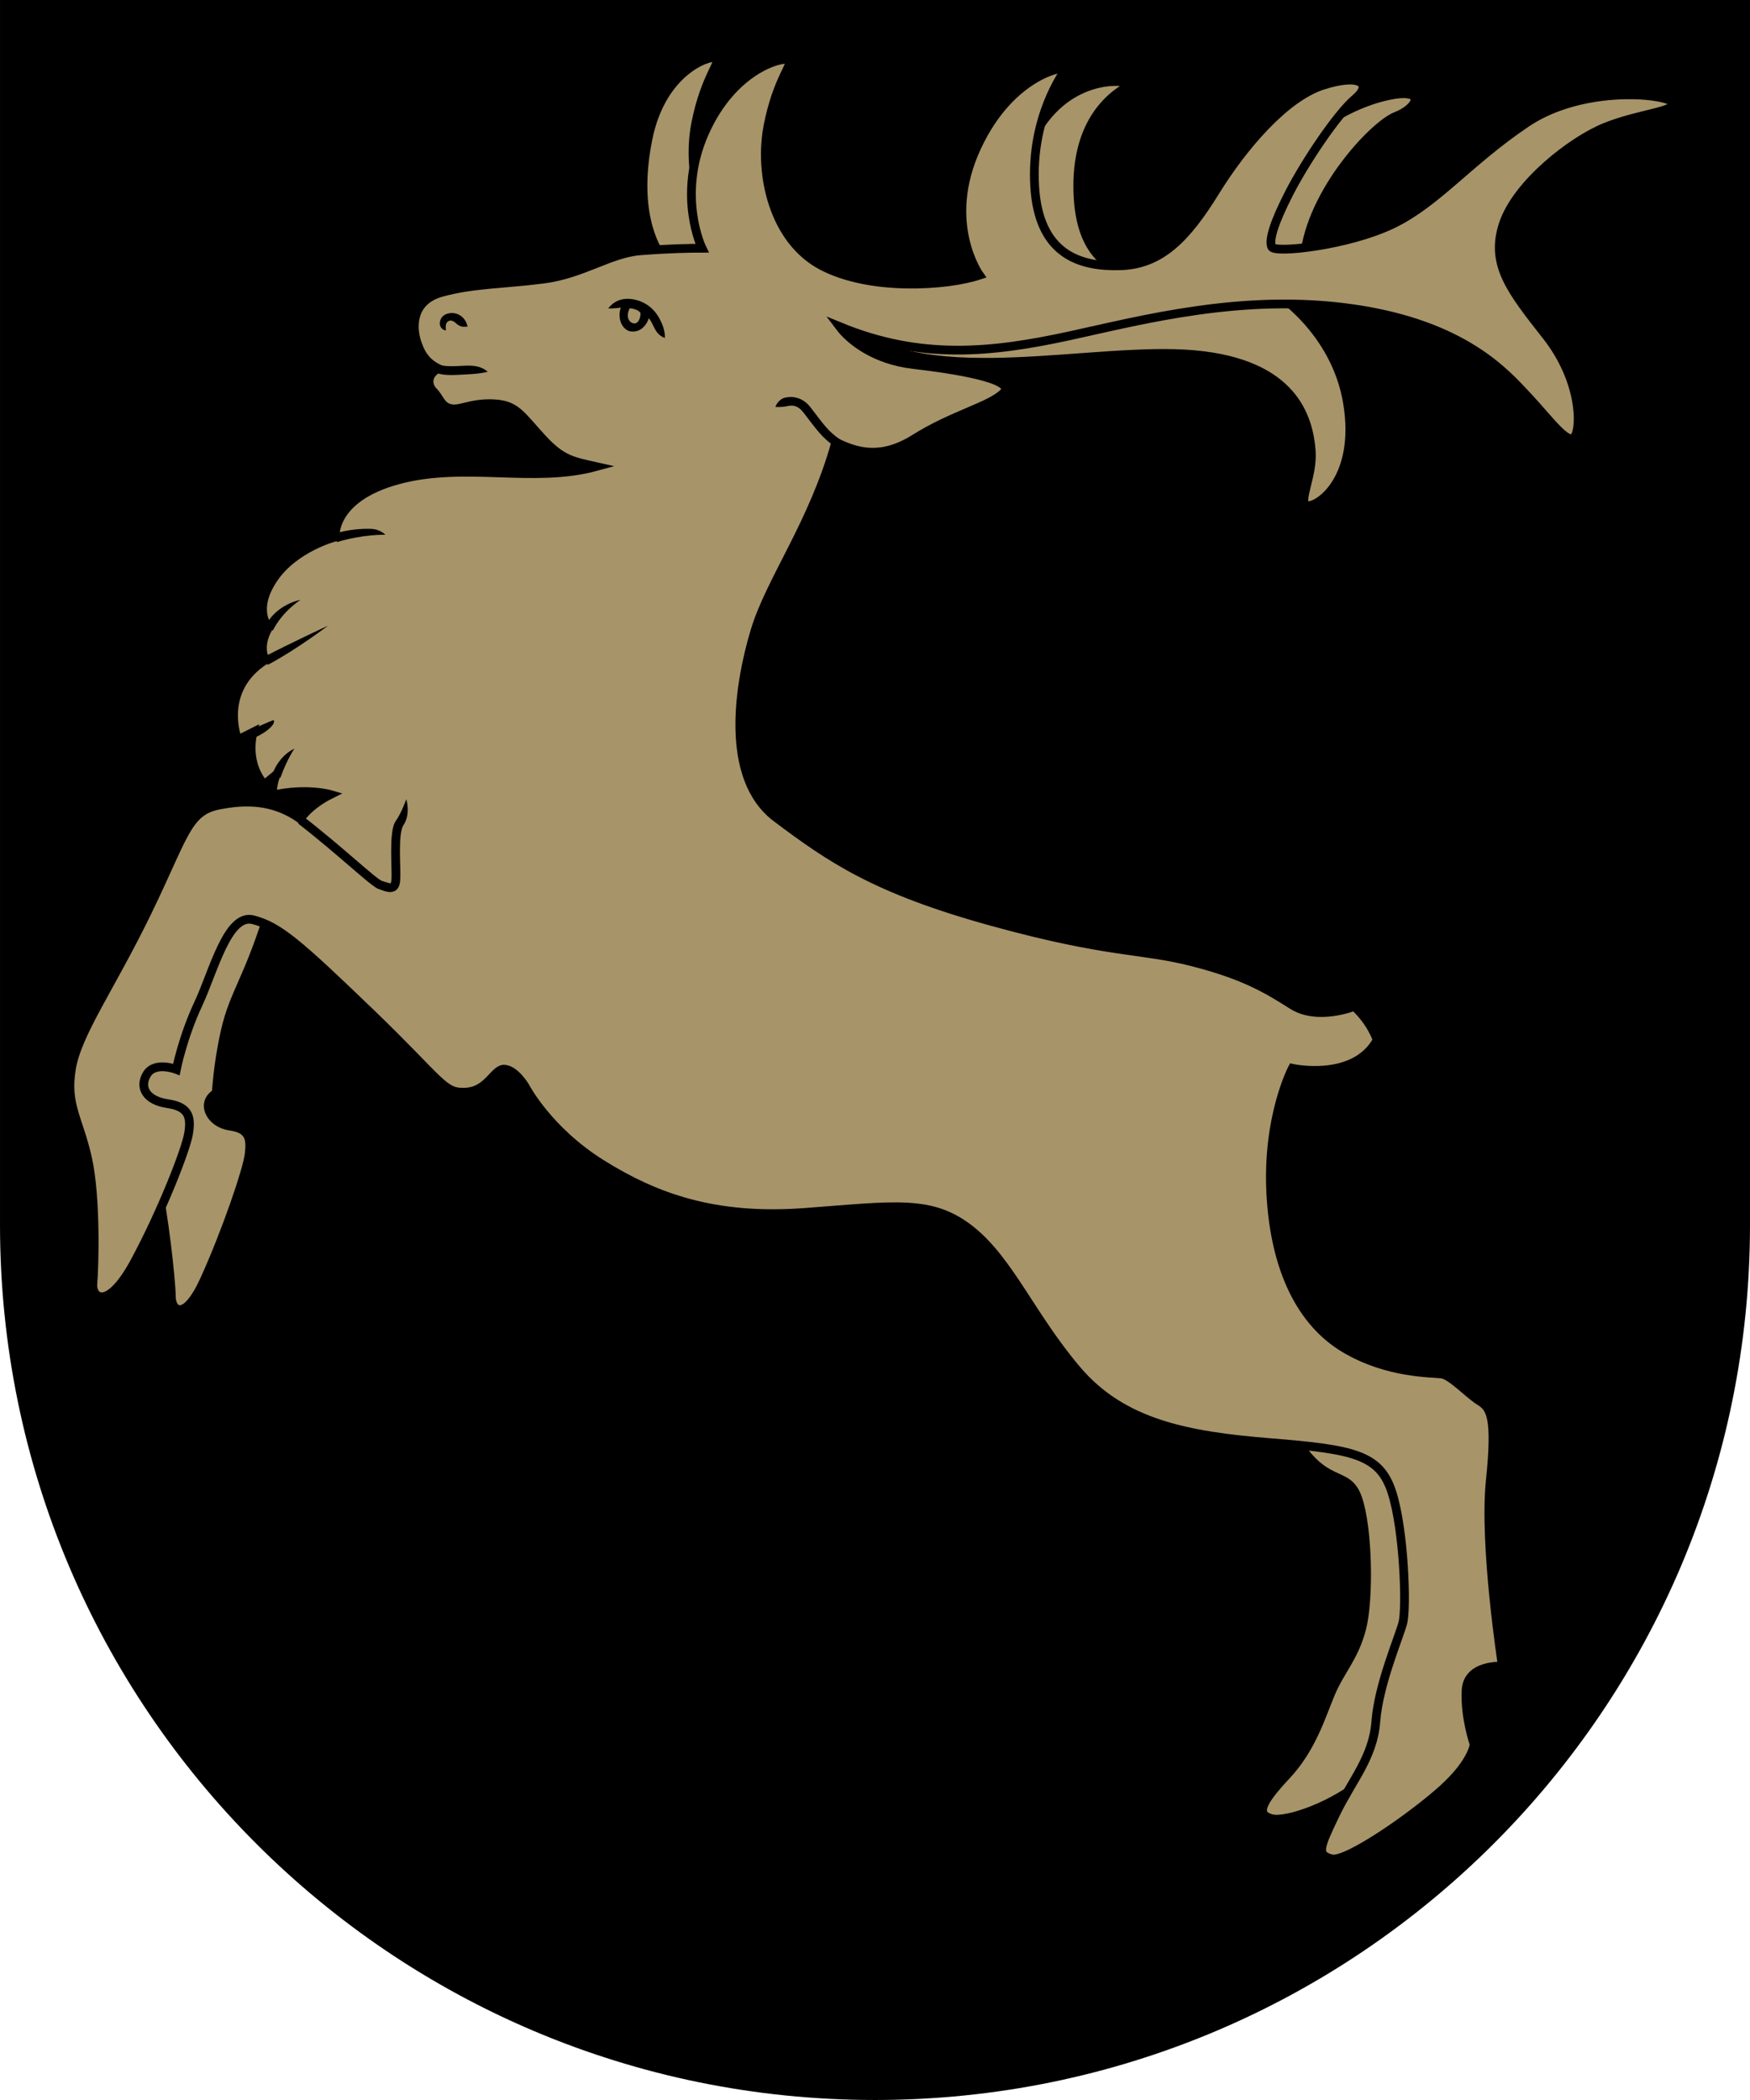
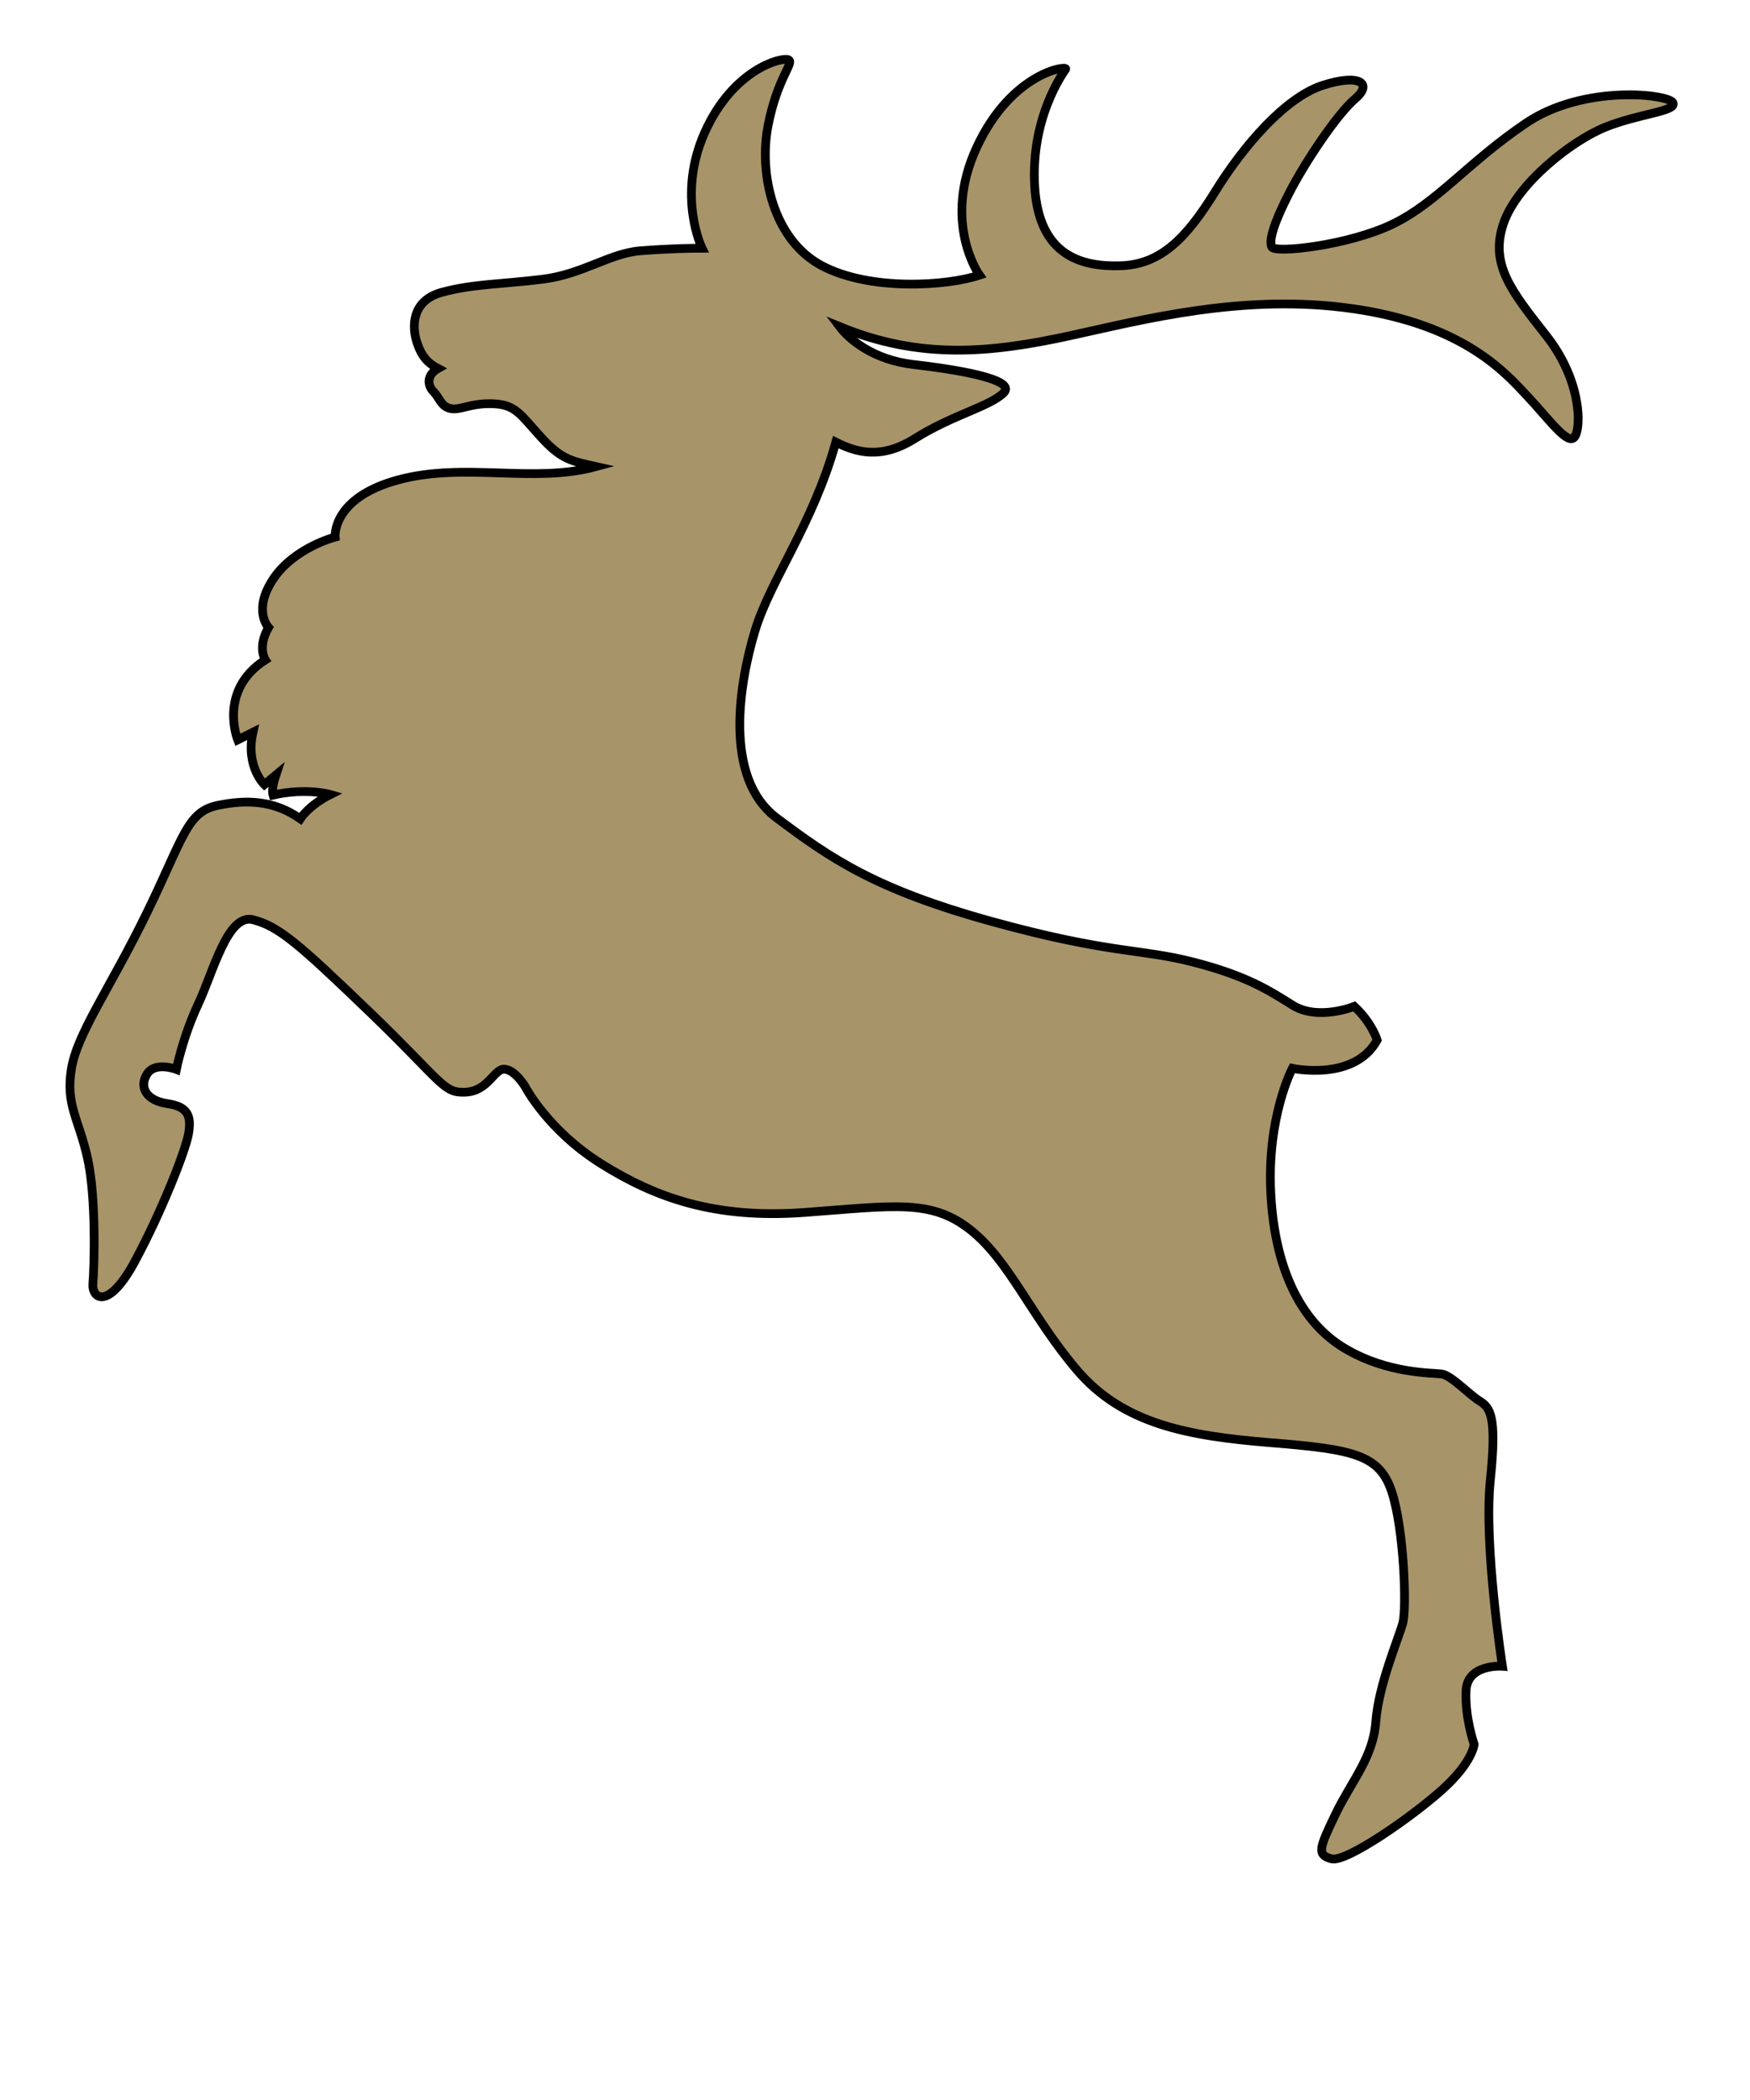
<svg xmlns="http://www.w3.org/2000/svg" width="500" height="600" viewBox="0 0 132.292 158.75" version="1.1" id="svg847">
  <defs id="defs841" />
-   <path id="path844-7" style="fill:#000000;fill-opacity:1;stroke:#000000;stroke-width:1.587;stroke-linejoin:miter;stroke-miterlimit:10;stroke-dasharray:none" d="M 0.794,0.794 V 92.604 c 0,36.093 29.259,65.352 65.352,65.352 36.093,0 65.352,-29.259 65.352,-65.352 V 0.794 Z" />
-   <path style="font-variation-settings:normal;opacity:1;vector-effect:none;fill:#a79469;fill-opacity:1;stroke:#000000;stroke-width:0.661;stroke-linecap:butt;stroke-linejoin:miter;stroke-miterlimit:8.5;stroke-dasharray:none;stroke-dashoffset:0;stroke-opacity:1;stop-color:#000000;stop-opacity:1" d="m 109.349,109.178 -11.605,-0.713 c 2.41,4.167 4.086,2.506 4.886,4.785 0.801,2.278 0.879,7.696 0.305,9.875 -0.575,2.186 -1.618,3.162 -2.341,4.886 -0.724,1.725 -1.428,4.151 -3.359,6.21 -2.015,2.148 -2.24,2.952 -1.12,3.258 1.12,0.305 4.886,-1.018 7.126,-3.054 4.633,-7.83 6.114,-16.715 6.108,-25.247 z M 56.662,19.945 c -3.665,-1.934 -4.785,-6.923 -4.072,-10.587 0.713,-3.665 2.036,-4.785 1.527,-4.988 -0.509,-0.204 -4.108,1.007 -5.135,6.136 -1.027,5.129 0.272,8.018 1.32,9.328 z M 17.031,67.595 c -2.598,5.329 -6.612,12.302 -7.014,14.813 -0.402,2.511 1.115,3.739 1.743,6.532 0.628,2.793 1.184,7.838 1.192,9.08 0.006,1.076 1.032,1.971 2.518,-1.306 1.62,-3.571 3.24,-8.309 3.367,-9.472 0.124,-1.141 0.064,-1.897 -1.454,-2.115 -1.518,-0.218 -2.228,-1.769 -1.052,-2.478 0.038,0.038 0.085,-2.04 0.711,-4.767 0.627,-2.727 1.655,-3.778 3.144,-8.466 z M 77.328,21.676 c 0,0 -2.138,-5.09 0.509,-10.791 2.647,-5.701 7.839,-4.785 7.635,-4.479 -1.934,1.018 -4.276,3.359 -3.97,8.551 0.305,5.192 3.461,6.108 6.515,6.006 0,0 3.774,-0.365 6.828,-5.761 3.054,-5.395 7.668,-7.567 10.486,-8.042 2.441,-0.411 1.845,0.986 0.204,1.629 -1.68,0.657 -6.414,5.701 -6.923,10.587 l -2.341,2.647 c 0,0 4.683,2.85 5.599,8.45 0.945,5.776 -2.301,7.925 -3.054,7.737 -0.753,-0.188 0.469,-2.215 0.305,-4.174 -0.204,-2.443 -1.323,-6.559 -8.857,-7.228 -7.533,-0.669 -19.885,2.695 -25.79,-1.832 z" id="path2276" />
  <path style="font-variation-settings:normal;opacity:1;vector-effect:none;fill:#a79469;fill-opacity:1;stroke:#000000;stroke-width:0.661;stroke-linecap:butt;stroke-linejoin:miter;stroke-miterlimit:8.5;stroke-dasharray:none;stroke-dashoffset:0;stroke-opacity:1;stop-color:#000000;stop-opacity:1" d="m 80.864,25.383 c 5.451,-1.185 13.156,-3.25 21.48,-2.036 8.383,1.223 11.504,4.886 13.132,6.617 1.629,1.731 3.054,3.767 3.563,3.054 0.509,-0.713 0.518,-4.256 -2.138,-7.635 -2.655,-3.38 -4.276,-5.395 -3.258,-8.45 1.018,-3.054 5.192,-6.312 7.737,-7.33 2.545,-1.018 5.38,-1.181 5.09,-1.832 -0.29,-0.652 -6.719,-1.425 -11.096,1.527 -4.377,2.952 -6.719,6.006 -10.078,7.635 -3.359,1.629 -8.949,2.236 -9.162,1.731 -0.222,-0.528 0.185,-1.851 1.323,-4.072 1.206,-2.352 3.629,-5.976 4.988,-7.126 1.323,-1.12 0.407,-1.934 -2.443,-1.018 -2.85,0.916 -6.006,4.581 -8.144,8.042 -2.138,3.461 -4.072,5.497 -7.126,5.599 -3.054,0.102 -6.21,-0.814 -6.515,-6.006 -0.305,-5.192 2.138,-8.551 2.341,-8.857 0.204,-0.305 -4.072,0.204 -6.719,5.904 -2.647,5.701 0.204,9.671 0.204,9.671 -2.443,0.814 -8.246,1.222 -11.911,-0.713 -3.665,-1.934 -4.785,-6.923 -4.072,-10.587 0.713,-3.665 2.036,-4.785 1.527,-4.988 -0.509,-0.204 -4.174,0.713 -6.312,5.497 -2.138,4.785 -0.204,8.755 -0.204,8.755 -0.814,0 -2.363,0.016 -4.667,0.196 -2.304,0.18 -4.356,1.765 -7.35,2.142 -3.072,0.387 -5.28,0.348 -7.655,0.995 -2.375,0.648 -2.238,2.732 -1.872,3.815 0.366,1.083 0.848,1.557 1.584,1.944 -0.899,0.504 -0.778,1.306 -0.36,1.728 0.489,0.493 0.583,1.144 1.296,1.296 0.778,0.165 1.512,-0.432 3.239,-0.36 1.728,0.072 2.072,0.851 3.671,2.591 1.501,1.634 2.264,1.749 4.103,2.16 -4.751,1.296 -9.934,-0.36 -14.973,1.008 -5.039,1.368 -4.751,4.319 -4.751,4.319 0,0 -3.095,0.792 -4.679,3.167 -1.584,2.375 -0.36,3.671 -0.36,3.671 -0.864,1.512 -0.24,2.447 -0.24,2.447 -3.599,2.304 -2.088,6.047 -2.088,6.047 l 1.152,-0.576 c -0.576,2.591 0.864,3.959 0.864,3.959 l 0.864,-0.72 c -0.36,1.08 -0.216,1.512 -0.216,1.512 2.519,-0.576 4.34,-0.044 4.34,-0.044 -1.629,0.814 -2.274,1.832 -2.274,1.832 -2.036,-1.425 -4.112,-1.443 -6.21,-1.018 -2.37,0.48 -2.583,2.374 -5.395,8.144 -2.803,5.75 -5.267,9.1 -5.701,11.809 -0.433,2.709 0.544,3.705 1.222,6.719 0.678,3.014 0.509,8.348 0.407,9.468 -0.105,1.156 1.155,2.073 3.156,-1.629 2.036,-3.767 3.868,-8.45 4.072,-9.671 0.204,-1.222 0.069,-2.046 -1.569,-2.282 C 11.045,83.2 10.499,82.186 11.109,81.201 11.719,80.215 13.331,80.843 13.331,80.843 c 0,0 0.491,-2.46 1.646,-4.924 1.155,-2.464 2.227,-6.898 4.162,-6.389 1.934,0.509 3.359,1.731 8.857,7.024 5.497,5.294 5.497,6.108 7.228,6.006 1.731,-0.102 2.138,-1.832 2.952,-1.731 0.814,0.102 1.527,1.323 1.527,1.323 0,0 1.697,3.292 5.769,5.837 4.072,2.545 8.551,4.174 15.372,3.665 6.821,-0.509 9.569,-1.018 12.522,1.323 2.952,2.341 4.581,6.515 8.042,10.587 3.461,4.072 8.348,4.988 14.659,5.497 6.312,0.509 8.246,0.916 9.162,3.767 0.916,2.85 1.12,8.755 0.814,9.875 -0.305,1.12 -1.832,4.683 -2.036,7.432 -0.204,2.749 -1.832,4.479 -3.054,7.024 -1.222,2.545 -1.425,3.054 -0.305,3.359 1.12,0.305 6.21,-3.258 8.45,-5.294 2.24,-2.036 2.341,-3.359 2.341,-3.359 0,0 -0.713,-2.036 -0.611,-4.072 0.102,-2.036 2.749,-1.832 2.749,-1.832 0,0 -1.425,-9.162 -0.916,-14.049 0.509,-4.886 0,-5.497 -0.814,-6.006 -0.814,-0.509 -2.138,-1.934 -2.85,-2.036 -0.713,-0.102 -4.072,0 -7.33,-1.934 -3.258,-1.934 -5.294,-5.904 -5.599,-11.707 -0.305,-5.803 1.629,-9.468 1.629,-9.468 0,0 4.683,1.018 6.413,-2.138 0,0 -0.407,-1.323 -1.731,-2.545 0,0 -2.749,1.12 -4.683,-0.102 -1.854,-1.171 -3.563,-2.24 -7.533,-3.258 C 86.192,71.702 83.851,72.109 74.994,69.666 66.137,67.223 62.778,64.882 58.706,61.827 54.634,58.773 55.913,51.525 57.077,47.677 c 1.163,-3.848 4.377,-8.042 6.108,-14.252 1.551,0.775 3.411,1.339 5.972,-0.271 2.867,-1.803 5.681,-2.423 6.719,-3.461 1.038,-1.038 -3.76,-1.785 -6.821,-2.138 -3.009,-0.347 -4.841,-1.87 -5.589,-2.867 6.121,2.526 11.439,1.991 17.398,0.695 z" id="path2261" />
-   <path id="path2320" style="color:#000000;font-style:normal;font-variant:normal;font-weight:normal;font-stretch:normal;font-size:medium;line-height:normal;font-family:sans-serif;font-variant-ligatures:normal;font-variant-position:normal;font-variant-caps:normal;font-variant-numeric:normal;font-variant-alternates:normal;font-variant-east-asian:normal;font-feature-settings:normal;font-variation-settings:normal;text-indent:0;text-align:start;text-decoration:none;text-decoration-line:none;text-decoration-style:solid;text-decoration-color:#000000;letter-spacing:normal;word-spacing:normal;text-transform:none;writing-mode:lr-tb;direction:ltr;text-orientation:mixed;dominant-baseline:auto;baseline-shift:baseline;text-anchor:start;white-space:normal;shape-padding:0;shape-margin:0;inline-size:0;clip-rule:nonzero;display:inline;overflow:visible;visibility:visible;opacity:1;isolation:auto;mix-blend-mode:normal;color-interpolation:sRGB;color-interpolation-filters:linearRGB;solid-color:#000000;solid-opacity:1;vector-effect:none;fill:#000000;fill-opacity:1;fill-rule:nonzero;stroke:none;stroke-width:3.78;stroke-linecap:butt;stroke-linejoin:miter;stroke-miterlimit:8.5;stroke-dasharray:none;stroke-dashoffset:0;stroke-opacity:1;color-rendering:auto;image-rendering:auto;shape-rendering:auto;text-rendering:auto;enable-background:accumulate;stop-color:#000000;stop-opacity:1" d="m 188.18,90.988 c -0.972,-1.833 -2.504,-3.785 -5.367,-4.99 -3.512,-1.339 -6.93,-1.051 -9.323,1.973 0,0 1.833,0.097 3.604,-0.244 -0.858,2.524 -0.158,5.688 2.301,6.703 2.888,0.728 4.905,-1.268 5.701,-3.676 0.33,0.441 0.615,0.908 0.877,1.402 0.831,1.568 1.375,3.436 3.705,4.248 0.018,-1.909 -0.526,-3.583 -1.498,-5.416 z m -5.463,-1.697 c 0.041,1.601 -0.819,3.542 -2.398,2.812 -1.58,-0.73 -1.434,-2.839 -0.662,-4.192 1.21,0.187 2.458,0.461 3.06,1.38 z m -54.786,2.34 c 0.789,-0.512 1.622,0.138 2.13,0.562 0.508,0.424 1.316,1.325 3.341,0.94 -0.512,-1.653 -0.977,-2.227 -1.737,-2.86 -0.665,-0.554 -1.705,-1.03 -2.982,-0.969 l 10e-6,0 c -0.183,0.009 -0.371,0.029 -0.562,0.061 -0.861,0.143 -1.595,0.54 -2.051,1.121 -0.456,0.581 -0.592,1.252 -0.605,1.795 -0.026,1.086 0.888,1.957 1.743,1.957 -0.141,-1.132 -0.087,-2.272 0.724,-2.607 z m 3.859,12.734 c -2.427,0.129 -4.632,0.229 -6.275,-0.273 l -0.73,2.393 c 2.281,0.698 4.727,0.503 7.139,0.375 2.412,-0.128 4.787,-0.205 7.216,-0.811 -2.267,-1.951 -4.921,-1.813 -7.349,-1.684 z m 92.746,11.5 c 1.454,-0.337 3.012,-0.314 4.643,1.795 3.851,4.979 5.175,7.056 8.91,9.691 l 1.439,-2.045 c -3.467,-2.446 -4.484,-4.147 -8.371,-9.174 -1.629,-2.107 -3.682,-2.845 -5.486,-2.879 -0.601,-0.011 -1.174,0.055 -1.695,0.176 -2.085,0.484 -2.783,2.654 -2.783,2.654 0,0 1.89,0.119 3.344,-0.219 z m -118.76,34.998 c -2.703,-0.074 -6.404,0.158 -10.379,1.389 l 0.738,2.391 c 7.287,-2.255 13.781,-2.103 13.781,-2.103 0,0 -1.437,-1.602 -4.141,-1.677 z m -30.17,27.867 2.236,1.121 c 2.749,-5.498 7.862,-8.721 7.862,-8.721 0,0 -6.862,1.126 -10.099,7.6 z m -0.369,8.703 1.158,2.215 c 7.856,-4.111 17.196,-11.173 17.196,-11.173 0,0 -10.612,4.907 -18.354,8.958 z m -3.469,20.646 1.018,2.281 c 3.571,-1.594 6.082,-4.053 5.208,-4.949 0,0 -3.135,1.288 -6.226,2.668 z m 5.861,12.971 2.361,0.826 c 1.796,-5.131 3.989,-8.301 3.989,-8.301 0,0 -4.338,1.723 -6.351,7.475 z m 35.344,13.029 c -0.721,1.031 -0.972,2.311 -1.152,3.801 -0.181,1.489 -0.229,3.181 -0.229,4.873 -1e-5,3.384 0.19,6.874 0.074,8.26 -0.056,0.672 -0.222,0.94 -0.244,0.967 -0.022,0.027 0.085,-0.008 -0.08,-0.008 -0.33,0 -1.347,-0.38 -2.443,-0.693 0.073,0.021 -0.272,-0.127 -0.688,-0.414 -0.416,-0.287 -0.962,-0.71 -1.609,-1.232 -1.295,-1.045 -2.994,-2.504 -4.998,-4.229 -4.008,-3.45 -9.239,-7.96 -15.035,-12.453 l -1.529,1.971 c 5.731,4.442 10.923,8.927 14.934,12.379 2.005,1.726 3.708,3.194 5.057,4.281 0.674,0.544 1.26,0.988 1.764,1.336 0.503,0.348 0.869,0.603 1.418,0.76 0.809,0.231 1.829,0.799 3.131,0.799 0.651,0 1.47,-0.267 1.992,-0.887 0.522,-0.62 0.74,-1.408 0.82,-2.369 0.157,-1.879 -0.066,-5.185 -0.066,-8.467 0,-1.641 0.053,-3.254 0.213,-4.57 0.16,-1.316 0.486,-2.342 0.717,-2.672 2.241,-3.202 0.882,-7.521 0.882,-7.521 0,0 -1.359,3.85 -2.927,6.09 z" transform="scale(0.265)" />
</svg>